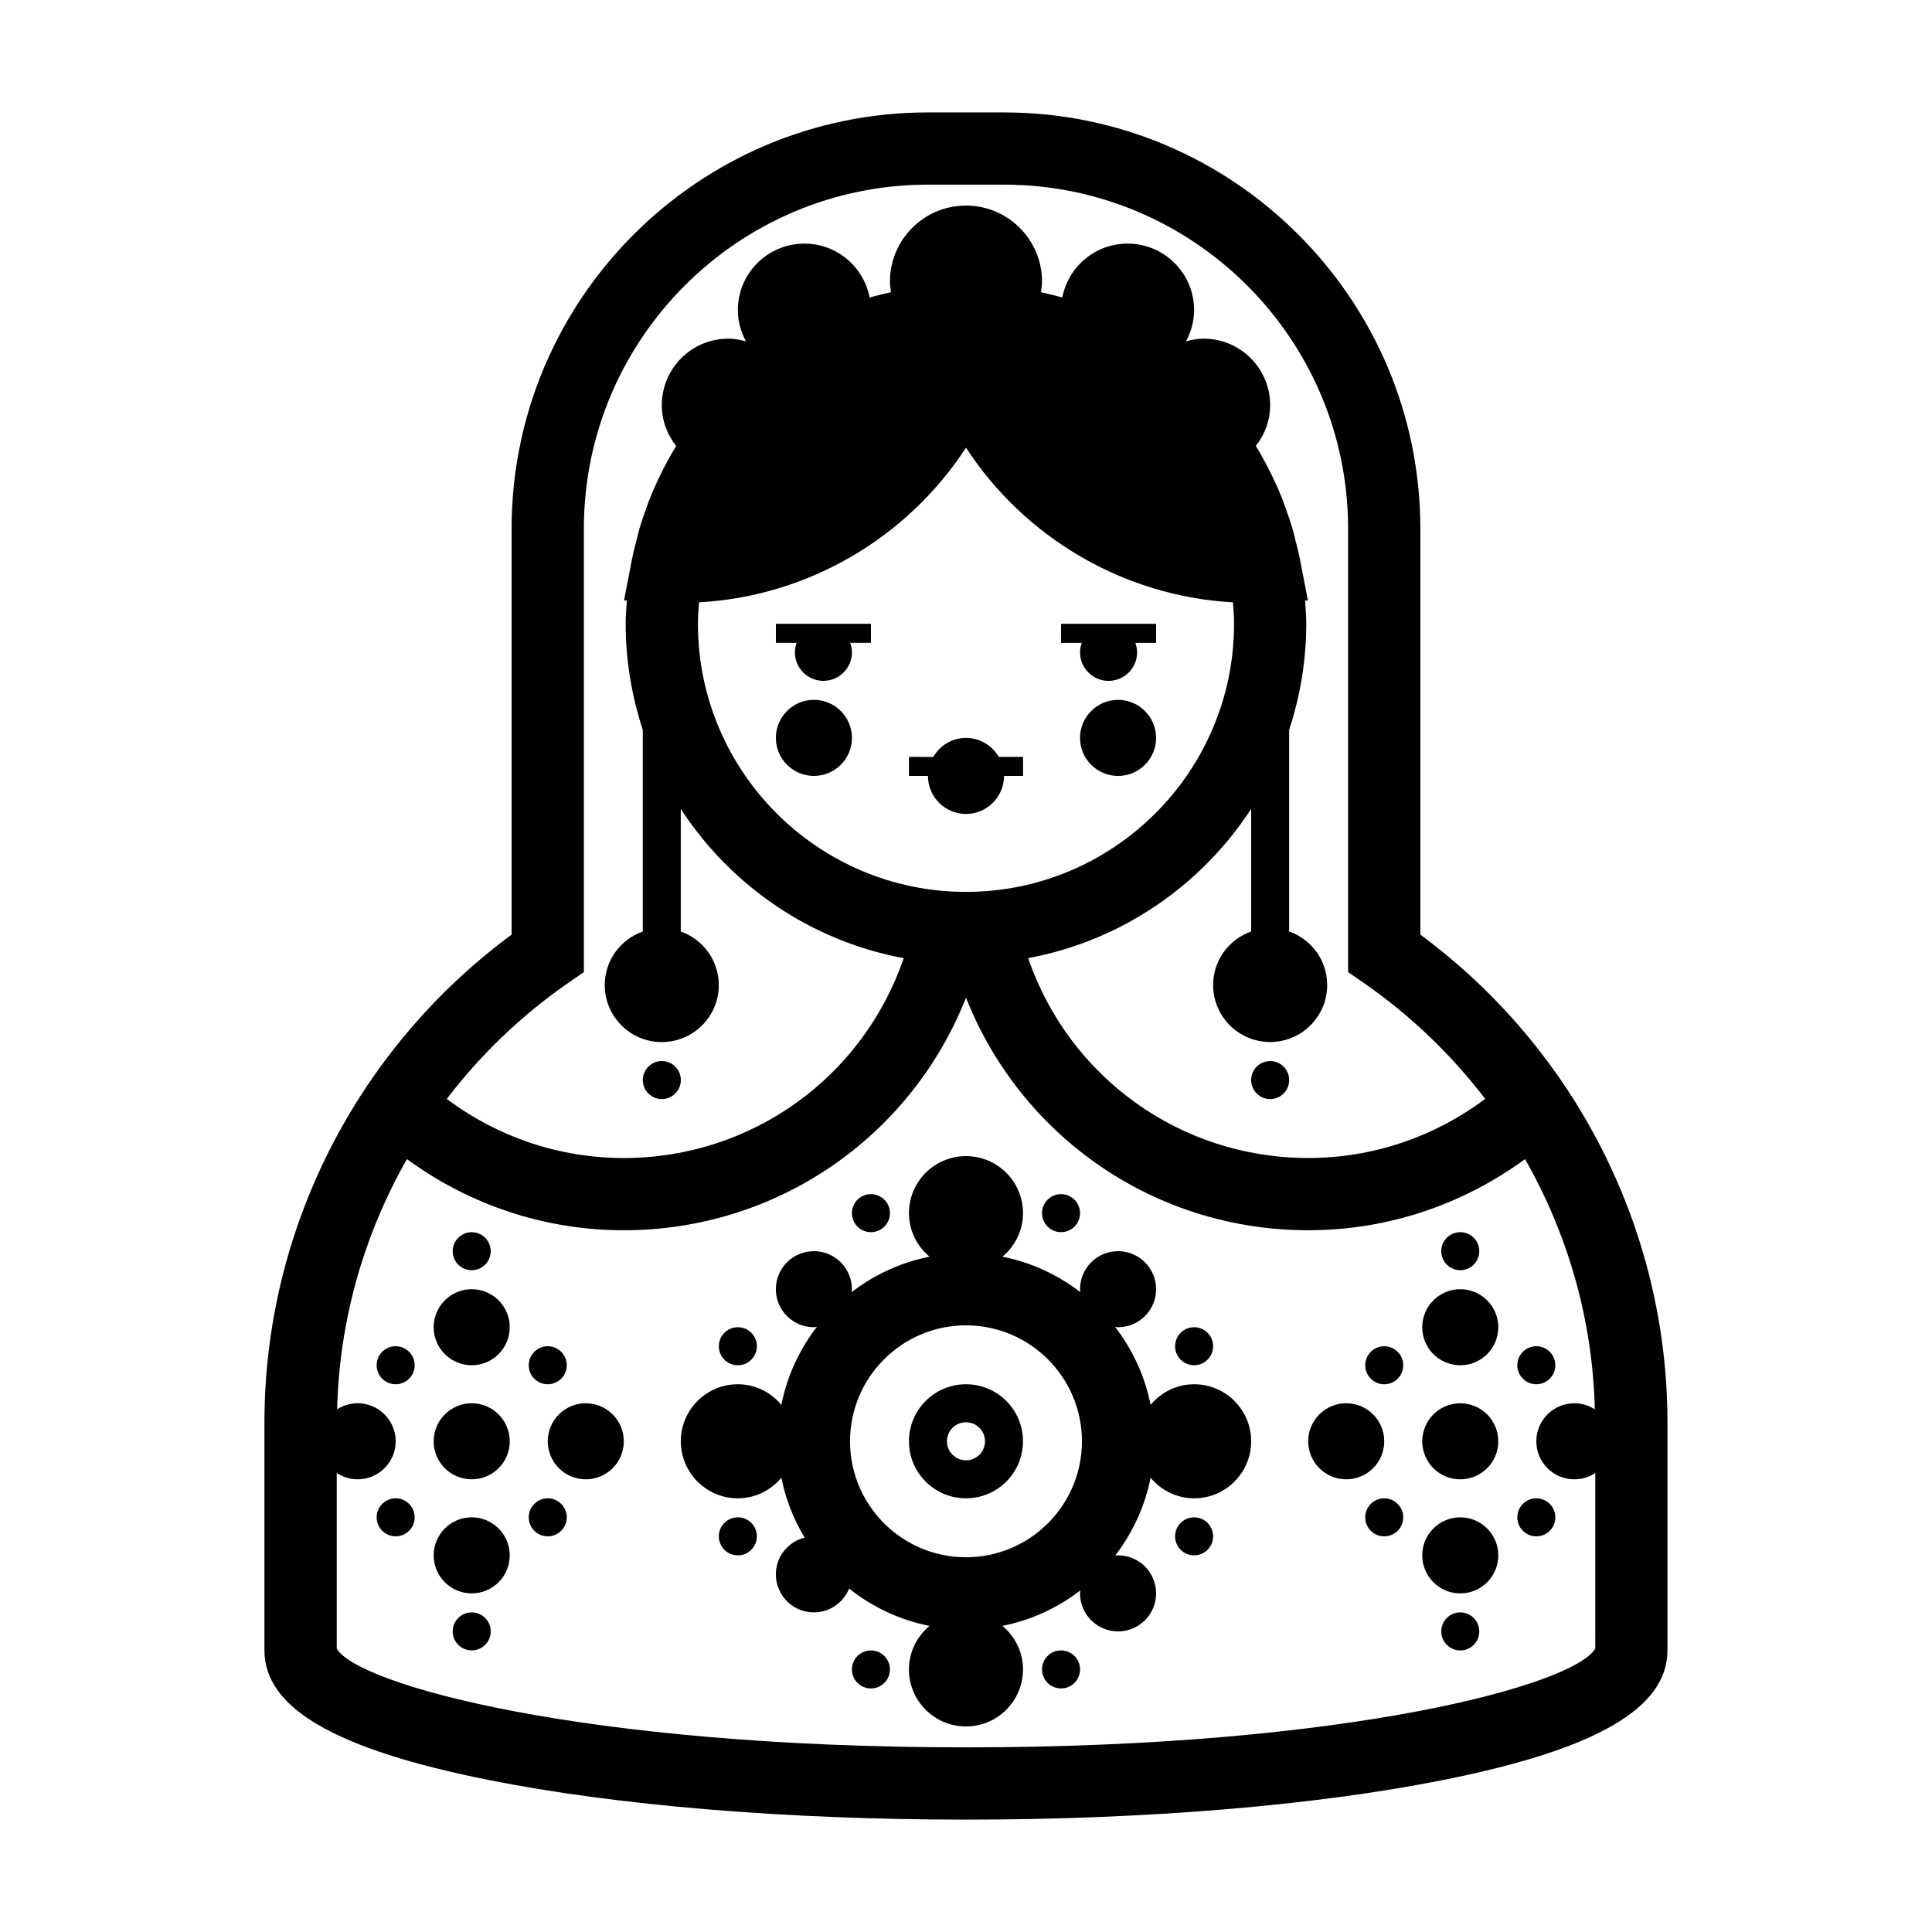
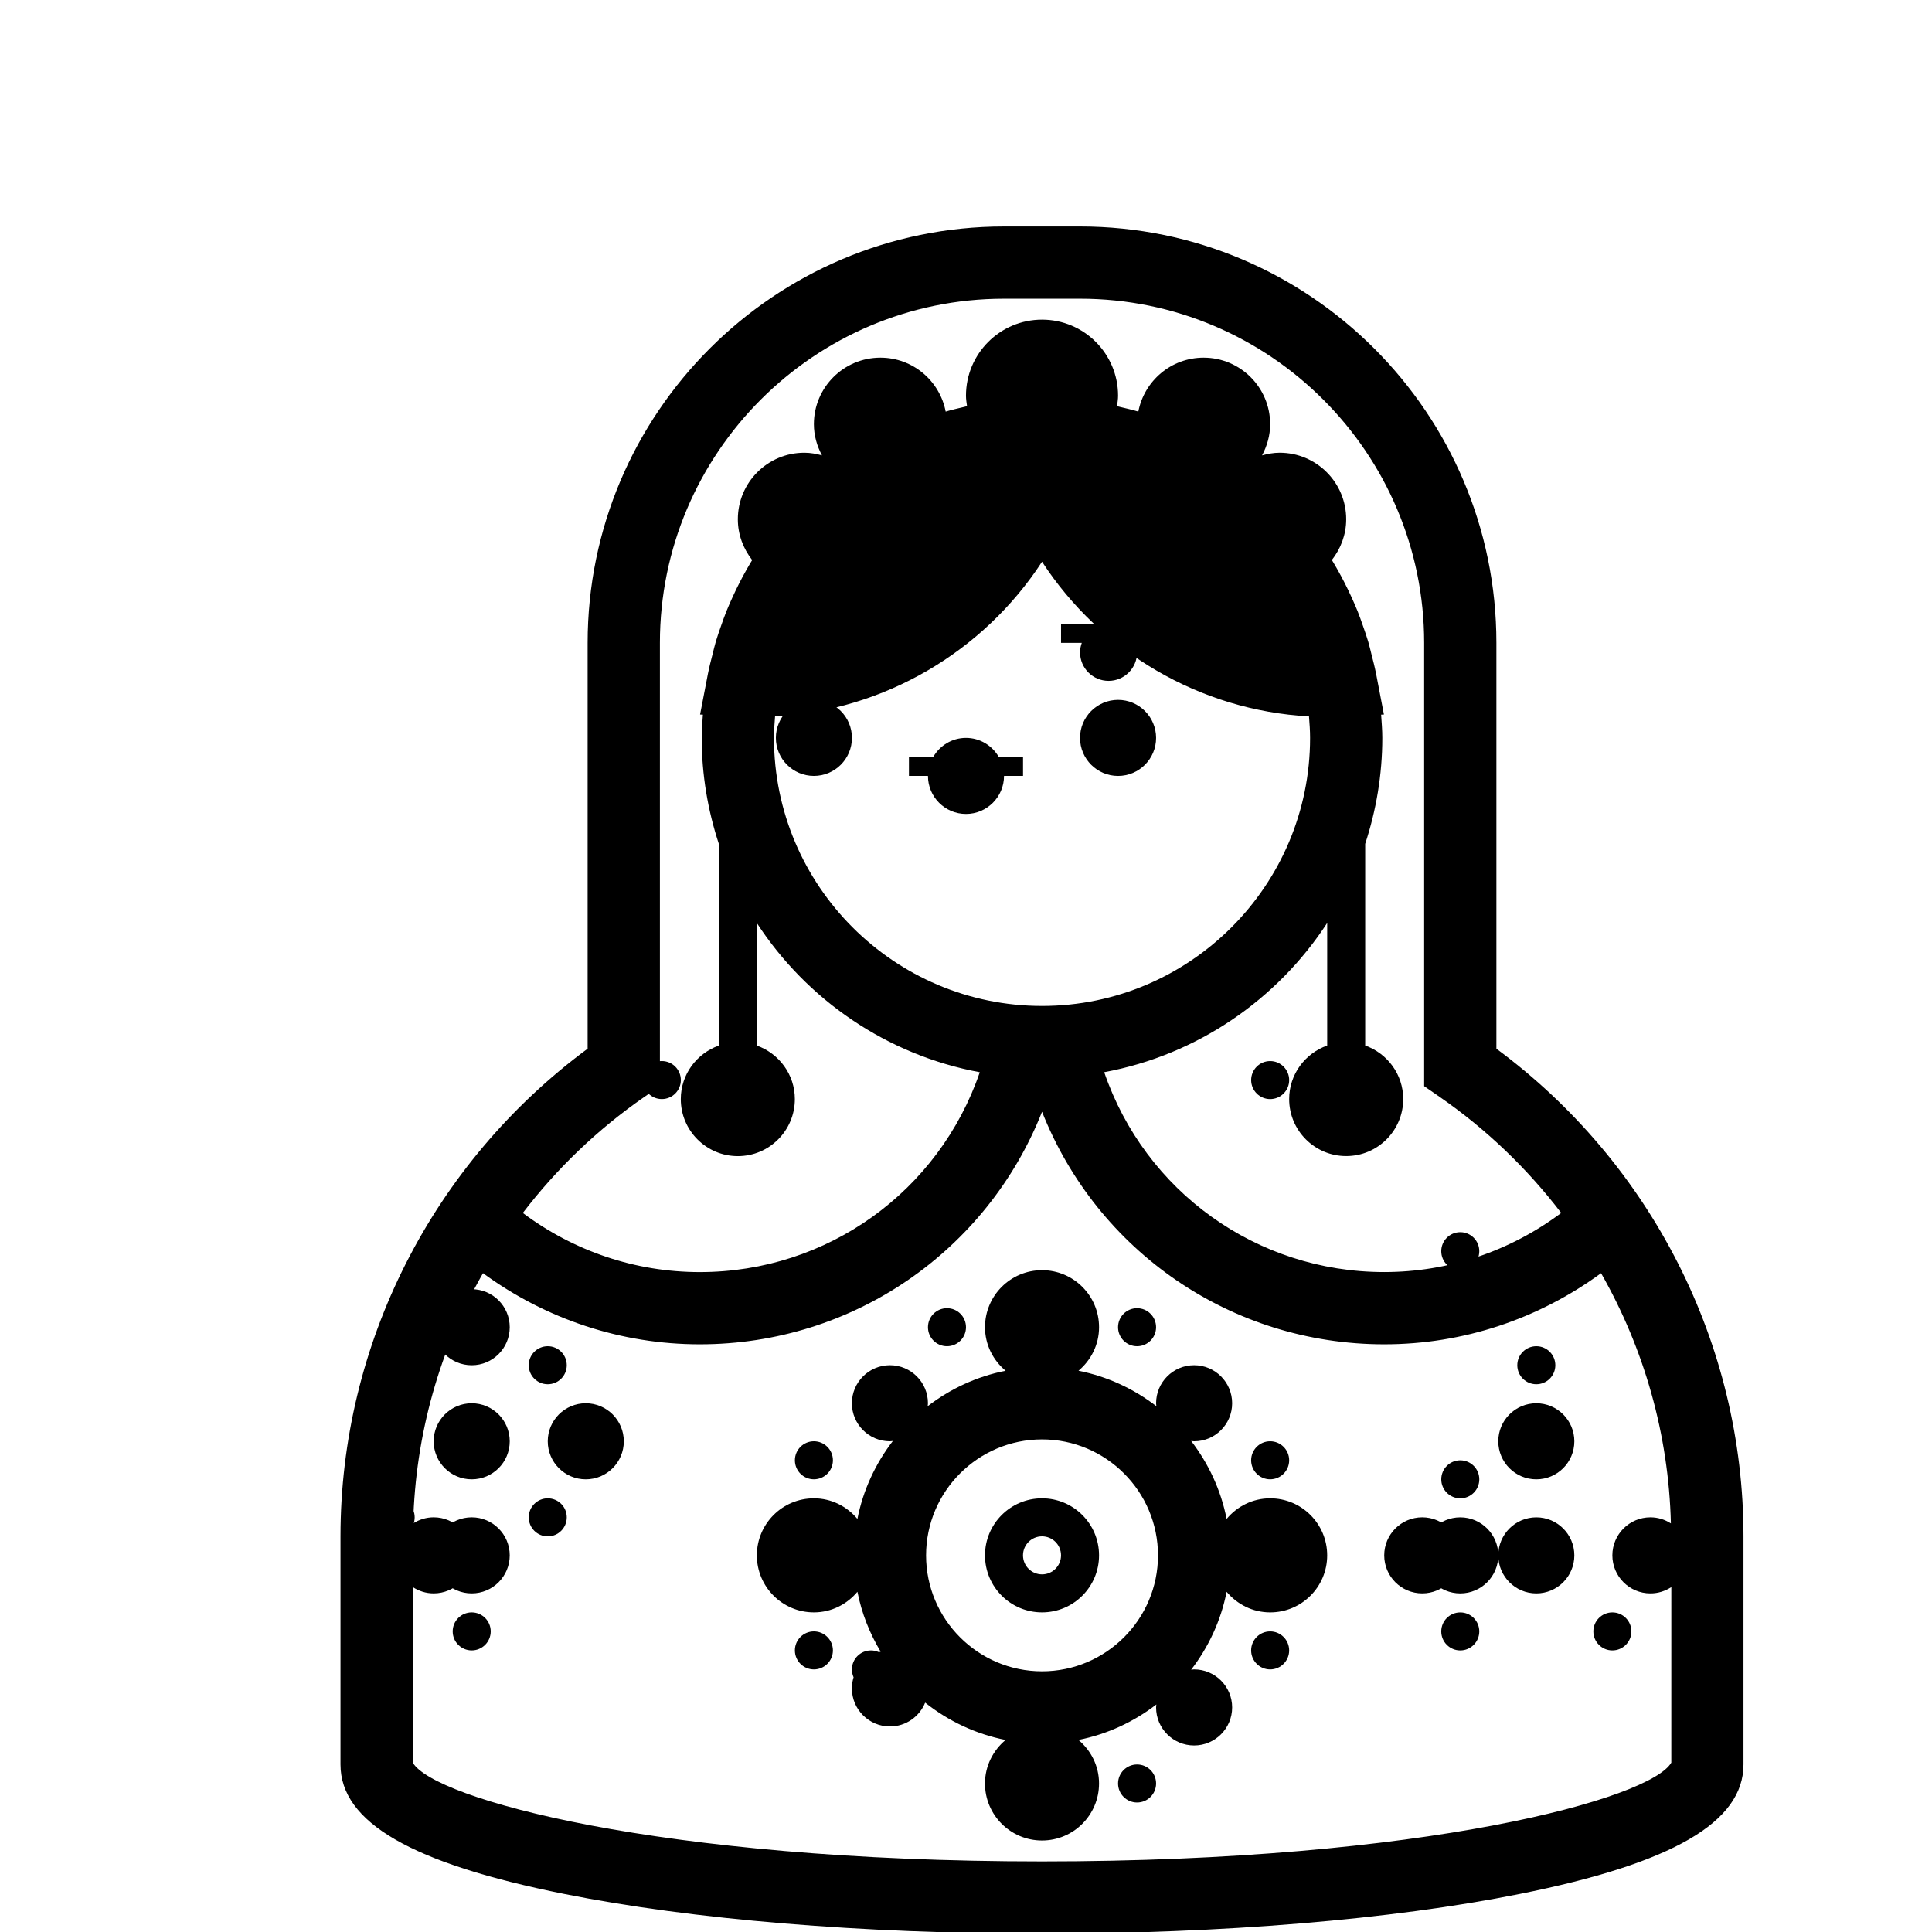
<svg xmlns="http://www.w3.org/2000/svg" fill="#000000" width="800px" height="800px" version="1.1" viewBox="144 144 512 512">
-   <path d="m289.16 541.07c-2.781 0-5.039 2.258-5.039 5.039 0 2.785 2.258 5.039 5.039 5.039 2.785 0 5.039-2.254 5.039-5.039 0-2.785-2.254-5.039-5.039-5.039zm10.078-25.191c-5.562 0-10.078 4.516-10.078 10.078 0 5.566 4.516 10.078 10.078 10.078s10.078-4.508 10.078-10.078c-0.004-5.562-4.519-10.078-10.078-10.078zm-50.383 25.191c-2.781 0-5.039 2.258-5.039 5.039 0 2.785 2.258 5.039 5.039 5.039 2.785 0 5.039-2.254 5.039-5.039 0-2.785-2.254-5.039-5.039-5.039zm0-40.305c-2.781 0-5.039 2.258-5.039 5.039 0 2.785 2.258 5.039 5.039 5.039 2.785 0 5.039-2.254 5.039-5.039 0-2.785-2.254-5.039-5.039-5.039zm20.152 70.531c-2.781 0-5.039 2.258-5.039 5.039 0 2.785 2.258 5.039 5.039 5.039 2.785 0 5.039-2.254 5.039-5.039 0-2.781-2.254-5.039-5.039-5.039zm0-55.418c-5.562 0-10.078 4.516-10.078 10.078 0 5.566 4.516 10.078 10.078 10.078 5.566 0 10.078-4.508 10.078-10.078 0-5.562-4.512-10.078-10.078-10.078zm0-30.23c-5.562 0-10.078 4.516-10.078 10.078 0 5.566 4.516 10.078 10.078 10.078s10.078-4.508 10.078-10.078c0-5.562-4.516-10.078-10.078-10.078zm0 60.457c-5.562 0-10.078 4.516-10.078 10.078 0 5.566 4.516 10.078 10.078 10.078s10.078-4.508 10.078-10.078c0-5.562-4.516-10.078-10.078-10.078zm50.383-110.84c2.781 0 5.039-2.258 5.039-5.039 0-2.785-2.258-5.039-5.039-5.039s-5.039 2.254-5.039 5.039c0 2.781 2.258 5.039 5.039 5.039zm40.305-105.8c-5.562 0-10.078 4.516-10.078 10.078s4.516 10.078 10.078 10.078 10.078-4.516 10.078-10.078c-0.004-5.562-4.519-10.078-10.078-10.078zm-10.078-15.113h5.5c-0.281 0.789-0.461 1.633-0.461 2.519 0 4.172 3.387 7.559 7.559 7.559s7.559-3.387 7.559-7.559c0-0.887-0.18-1.727-0.465-2.519h5.5v-5.039h-25.191zm130.99 110.84c-2.781 0-5.039 2.254-5.039 5.039 0 2.781 2.258 5.039 5.039 5.039s5.039-2.258 5.039-5.039c-0.004-2.785-2.258-5.039-5.039-5.039zm70.531 85.648c2.785 0 5.039-2.254 5.039-5.039 0-2.781-2.254-5.039-5.039-5.039-2.781 0-5.039 2.258-5.039 5.039 0 2.789 2.258 5.039 5.039 5.039zm-110.84-181.37c-5.562 0-10.078 4.516-10.078 10.078s4.516 10.078 10.078 10.078 10.078-4.516 10.078-10.078c-0.004-5.562-4.516-10.078-10.078-10.078zm-151.14 181.37c2.785 0 5.039-2.254 5.039-5.039 0-2.781-2.254-5.039-5.039-5.039-2.781 0-5.039 2.258-5.039 5.039 0 2.789 2.258 5.039 5.039 5.039zm110.84-171.29c-3.719 0-6.934 2.039-8.68 5.039l-6.438-0.004v5.039h5.039c0 5.562 4.516 10.078 10.078 10.078s10.078-4.516 10.078-10.078h5.039v-5.039h-6.434c-1.754-2.996-4.969-5.035-8.684-5.035zm25.188-25.191h5.5c-0.277 0.789-0.461 1.633-0.461 2.519 0 4.172 3.387 7.559 7.559 7.559s7.559-3.387 7.559-7.559c0-0.887-0.18-1.727-0.465-2.519h5.5v-5.039h-25.191zm-156.18 166.26c2.785 0 5.039-2.254 5.039-5.039 0-2.781-2.254-5.039-5.039-5.039-2.781 0-5.039 2.258-5.039 5.039 0 2.785 2.258 5.039 5.039 5.039zm105.8 100.76c-2.781 0-5.039 2.258-5.039 5.039 0 2.785 2.258 5.039 5.039 5.039 2.785 0 5.039-2.254 5.039-5.039 0-2.781-2.254-5.039-5.039-5.039zm156.18-35.27c-5.562 0-10.078 4.516-10.078 10.078 0 5.566 4.516 10.078 10.078 10.078s10.078-4.508 10.078-10.078c0-5.562-4.516-10.078-10.078-10.078zm0-65.492c2.785 0 5.039-2.254 5.039-5.039 0-2.781-2.254-5.039-5.039-5.039-2.781 0-5.039 2.258-5.039 5.039 0 2.785 2.258 5.039 5.039 5.039zm0 90.684c-2.781 0-5.039 2.258-5.039 5.039 0 2.785 2.258 5.039 5.039 5.039 2.785 0 5.039-2.254 5.039-5.039 0-2.781-2.254-5.039-5.039-5.039zm-20.152-30.227c-2.781 0-5.039 2.258-5.039 5.039 0 2.785 2.258 5.039 5.039 5.039 2.785 0 5.039-2.254 5.039-5.039 0-2.785-2.254-5.039-5.039-5.039zm20.152-55.422c-5.562 0-10.078 4.516-10.078 10.078 0 5.566 4.516 10.078 10.078 10.078s10.078-4.508 10.078-10.078c0-5.562-4.516-10.078-10.078-10.078zm0 30.23c-5.562 0-10.078 4.516-10.078 10.078 0 5.566 4.516 10.078 10.078 10.078 5.566 0 10.078-4.508 10.078-10.078 0-5.562-4.512-10.078-10.078-10.078zm-10.578-124.2v-107.55c0-60.84-49.496-110.34-110.34-110.34h-20.152c-60.84 0-110.34 49.496-110.34 110.34v107.55c-41.105 30.391-65.496 78.328-65.496 129.24v60.457c0 15.32 18.859 26.227 59.34 34.32 33.906 6.785 78.859 10.52 126.57 10.52 47.715 0 92.66-3.734 126.56-10.52 40.484-8.094 59.34-19 59.34-34.32v-60.457c0-50.91-24.383-98.848-65.492-129.24zm-225.8 12.785 4.121-2.852v-117.49c0-50.281 40.91-91.191 91.191-91.191h20.152c50.281 0 91.191 40.91 91.191 91.191v117.49l4.121 2.852c12.461 8.621 23.25 19.051 32.203 30.746-13.527 10.121-29.816 15.668-46.906 15.668-33.902 0-63.398-21.438-74.207-52.965 24.691-4.586 45.855-19.234 59.094-39.551v32.48c-5.856 2.086-10.078 7.621-10.078 14.188 0 8.344 6.769 15.113 15.113 15.113s15.113-6.769 15.113-15.113c0-6.57-4.223-12.105-10.078-14.188v-53.445c2.906-8.848 4.535-18.273 4.535-28.082 0-2.074-0.172-4.109-0.312-6.156l0.742-0.031-2.098-10.914c-0.012-0.047-0.023-0.09-0.031-0.137-0.324-1.652-0.75-3.258-1.164-4.883-0.281-1.125-0.539-2.258-0.867-3.367-0.414-1.406-0.902-2.777-1.379-4.152-0.453-1.305-0.91-2.606-1.414-3.875-0.488-1.203-1.004-2.383-1.535-3.559-0.645-1.422-1.316-2.82-2.023-4.195-0.523-1.012-1.055-2.016-1.613-3.008-0.543-0.961-1.094-1.926-1.672-2.863 2.34-2.984 3.797-6.707 3.797-10.797 0-9.738-7.894-17.633-17.633-17.633-1.621 0-3.168 0.293-4.664 0.707 1.32-2.481 2.144-5.262 2.144-8.266 0-9.738-7.894-17.633-17.633-17.633-8.594 0-15.734 6.156-17.301 14.293-1.613-0.48-3.258-0.855-4.914-1.246-0.25-0.059-0.492-0.137-0.742-0.191 0.133-0.914 0.285-1.828 0.285-2.777 0-11.129-9.023-20.152-20.152-20.152s-20.152 9.023-20.152 20.152c0 0.953 0.152 1.863 0.281 2.781-0.25 0.055-0.492 0.133-0.742 0.191-1.648 0.387-3.301 0.766-4.918 1.246-1.559-8.141-8.699-14.297-17.293-14.297-9.738 0-17.633 7.894-17.633 17.633 0 3.004 0.82 5.785 2.144 8.262-1.496-0.41-3.039-0.703-4.664-0.703-9.738 0-17.633 7.894-17.633 17.633 0 4.09 1.457 7.812 3.797 10.812-0.578 0.945-1.133 1.906-1.676 2.875-0.555 0.984-1.082 1.977-1.602 2.977-0.715 1.387-1.391 2.797-2.035 4.227-0.527 1.164-1.047 2.336-1.527 3.527-0.516 1.281-0.973 2.59-1.43 3.898-0.48 1.367-0.957 2.731-1.371 4.133-0.328 1.113-0.59 2.254-0.871 3.379-0.406 1.617-0.84 3.223-1.16 4.871-0.012 0.047-0.023 0.09-0.031 0.137l-2.102 10.914 0.746 0.031c-0.141 2.047-0.312 4.082-0.312 6.156 0 9.809 1.629 19.23 4.535 28.078v53.461c-5.856 2.086-10.078 7.621-10.078 14.188 0 8.344 6.769 15.113 15.113 15.113s15.113-6.769 15.113-15.113c0-6.57-4.223-12.105-10.078-14.188v-32.484c13.23 20.32 34.395 34.965 59.086 39.555-10.801 31.523-40.297 52.961-74.195 52.961-17.09 0-33.379-5.551-46.906-15.668 8.953-11.703 19.746-22.129 32.207-30.754zm105.39-24.109c-39.172 0-71.039-31.867-71.039-71.039 0-1.926 0.137-3.812 0.289-5.699 28.91-1.57 55.207-17.109 70.75-40.984 15.543 23.875 41.848 39.418 70.746 40.984 0.148 1.887 0.289 3.773 0.289 5.699 0 39.172-31.871 71.039-71.035 71.039zm166.76 200.53c-5.461 9.527-65.012 26.18-166.76 26.18-101.75 0-161.29-16.656-166.76-26.18v-46.523c1.59 1.047 3.492 1.668 5.543 1.668 5.562 0 10.078-4.508 10.078-10.078 0-5.562-4.516-10.078-10.078-10.078-2.004 0-3.871 0.605-5.438 1.613 0.578-23.555 7.07-46.27 18.504-66.312 16.641 12.176 36.57 18.855 57.465 18.855 40.617 0 76.117-24.766 90.688-61.633 14.574 36.867 50.066 61.633 90.684 61.633 20.895 0 40.824-6.68 57.465-18.852 11.438 20.047 17.926 42.758 18.5 66.312-1.566-1.016-3.426-1.613-5.43-1.613-5.562 0-10.078 4.516-10.078 10.078 0 5.566 4.516 10.078 10.078 10.078 2.047 0 3.949-0.621 5.543-1.668zm-15.617-39.816c-2.781 0-5.039 2.258-5.039 5.039 0 2.785 2.258 5.039 5.039 5.039 2.785 0 5.039-2.254 5.039-5.039 0-2.785-2.254-5.039-5.039-5.039zm-40.305-15.117c0-5.562-4.516-10.078-10.078-10.078s-10.078 4.516-10.078 10.078c0 5.566 4.516 10.078 10.078 10.078 5.566 0 10.078-4.508 10.078-10.078zm0-25.188c-2.781 0-5.039 2.258-5.039 5.039 0 2.785 2.258 5.039 5.039 5.039 2.785 0 5.039-2.254 5.039-5.039 0-2.785-2.254-5.039-5.039-5.039zm-136.03-30.23c2.785 0 5.039-2.254 5.039-5.039 0-2.781-2.254-5.039-5.039-5.039-2.781 0-5.039 2.258-5.039 5.039 0 2.789 2.258 5.039 5.039 5.039zm85.648 40.305c-4.656 0-8.762 2.144-11.539 5.453-1.512-7.664-4.805-14.672-9.395-20.645 0.262 0.016 0.512 0.078 0.781 0.078 5.562 0 10.078-4.508 10.078-10.078 0-5.562-4.516-10.078-10.078-10.078s-10.078 4.516-10.078 10.078c0 0.266 0.059 0.52 0.082 0.781-5.977-4.59-12.984-7.883-20.645-9.395 3.301-2.777 5.449-6.883 5.449-11.539 0-8.348-6.766-15.113-15.113-15.113s-15.113 6.766-15.113 15.113c0 4.656 2.144 8.762 5.457 11.539-7.664 1.512-14.676 4.805-20.645 9.395 0.012-0.254 0.07-0.512 0.07-0.781 0-5.562-4.516-10.078-10.078-10.078s-10.078 4.516-10.078 10.078c0 5.566 4.516 10.078 10.078 10.078 0.266 0 0.52-0.059 0.781-0.082-4.59 5.977-7.883 12.984-9.395 20.652-2.769-3.309-6.883-5.457-11.535-5.457-8.348 0-15.113 6.766-15.113 15.113 0 8.348 6.766 15.113 15.113 15.113 4.656 0 8.766-2.144 11.539-5.457 1.125 5.707 3.254 11.039 6.152 15.871-4.371 1.105-7.617 5.031-7.617 9.742 0 5.566 4.516 10.078 10.078 10.078 4.231 0 7.844-2.621 9.336-6.316 6.106 4.863 13.367 8.328 21.305 9.895-3.305 2.773-5.453 6.879-5.453 11.531 0 8.348 6.766 15.113 15.113 15.113s15.113-6.766 15.113-15.113c0-4.656-2.144-8.762-5.453-11.539 7.664-1.512 14.672-4.805 20.645-9.395-0.012 0.266-0.074 0.516-0.074 0.781 0 5.566 4.516 10.078 10.078 10.078s10.078-4.508 10.078-10.078c0-5.562-4.516-10.078-10.078-10.078-0.266 0-0.52 0.059-0.781 0.082 4.59-5.977 7.883-12.984 9.395-20.645 2.777 3.305 6.883 5.453 11.539 5.453 8.348 0 15.113-6.766 15.113-15.113 0-8.352-6.766-15.117-15.113-15.117zm-60.457 45.848c-16.949 0-30.73-13.785-30.73-30.73 0-16.949 13.785-30.73 30.73-30.73 16.941 0 30.73 13.785 30.73 30.73s-13.789 30.73-30.73 30.73zm-60.457-50.887c2.785 0 5.039-2.254 5.039-5.039 0-2.781-2.254-5.039-5.039-5.039-2.781 0-5.039 2.258-5.039 5.039 0 2.789 2.258 5.039 5.039 5.039zm120.91 0c2.785 0 5.039-2.254 5.039-5.039 0-2.781-2.254-5.039-5.039-5.039-2.781 0-5.039 2.258-5.039 5.039 0 2.789 2.258 5.039 5.039 5.039zm-35.27-35.266c2.785 0 5.039-2.254 5.039-5.039 0-2.781-2.254-5.039-5.039-5.039-2.781 0-5.039 2.258-5.039 5.039 0.004 2.789 2.258 5.039 5.039 5.039zm-25.188 40.305c-8.348 0-15.113 6.766-15.113 15.113 0 8.348 6.766 15.113 15.113 15.113s15.113-6.766 15.113-15.113c0-8.348-6.766-15.113-15.113-15.113zm0 20.152c-2.785 0-5.039-2.254-5.039-5.039 0-2.785 2.254-5.039 5.039-5.039s5.039 2.254 5.039 5.039c-0.004 2.789-2.254 5.039-5.039 5.039zm60.457 15.113c-2.781 0-5.039 2.258-5.039 5.039 0 2.785 2.258 5.039 5.039 5.039 2.785 0 5.039-2.254 5.039-5.039-0.004-2.781-2.254-5.039-5.039-5.039zm-120.91 0c-2.781 0-5.039 2.258-5.039 5.039 0 2.785 2.258 5.039 5.039 5.039 2.785 0 5.039-2.254 5.039-5.039-0.004-2.781-2.254-5.039-5.039-5.039zm85.645 35.27c-2.781 0-5.039 2.258-5.039 5.039 0 2.785 2.258 5.039 5.039 5.039 2.785 0 5.039-2.254 5.039-5.039 0-2.781-2.25-5.039-5.039-5.039z" />
+   <path d="m289.16 541.07c-2.781 0-5.039 2.258-5.039 5.039 0 2.785 2.258 5.039 5.039 5.039 2.785 0 5.039-2.254 5.039-5.039 0-2.785-2.254-5.039-5.039-5.039zm10.078-25.191c-5.562 0-10.078 4.516-10.078 10.078 0 5.566 4.516 10.078 10.078 10.078s10.078-4.508 10.078-10.078c-0.004-5.562-4.519-10.078-10.078-10.078zm-50.383 25.191c-2.781 0-5.039 2.258-5.039 5.039 0 2.785 2.258 5.039 5.039 5.039 2.785 0 5.039-2.254 5.039-5.039 0-2.785-2.254-5.039-5.039-5.039zm0-40.305c-2.781 0-5.039 2.258-5.039 5.039 0 2.785 2.258 5.039 5.039 5.039 2.785 0 5.039-2.254 5.039-5.039 0-2.785-2.254-5.039-5.039-5.039zm20.152 70.531c-2.781 0-5.039 2.258-5.039 5.039 0 2.785 2.258 5.039 5.039 5.039 2.785 0 5.039-2.254 5.039-5.039 0-2.781-2.254-5.039-5.039-5.039zm0-55.418c-5.562 0-10.078 4.516-10.078 10.078 0 5.566 4.516 10.078 10.078 10.078 5.566 0 10.078-4.508 10.078-10.078 0-5.562-4.512-10.078-10.078-10.078zm0-30.23c-5.562 0-10.078 4.516-10.078 10.078 0 5.566 4.516 10.078 10.078 10.078s10.078-4.508 10.078-10.078c0-5.562-4.516-10.078-10.078-10.078zm0 60.457c-5.562 0-10.078 4.516-10.078 10.078 0 5.566 4.516 10.078 10.078 10.078s10.078-4.508 10.078-10.078c0-5.562-4.516-10.078-10.078-10.078zm50.383-110.84c2.781 0 5.039-2.258 5.039-5.039 0-2.785-2.258-5.039-5.039-5.039s-5.039 2.254-5.039 5.039c0 2.781 2.258 5.039 5.039 5.039zm40.305-105.8c-5.562 0-10.078 4.516-10.078 10.078s4.516 10.078 10.078 10.078 10.078-4.516 10.078-10.078c-0.004-5.562-4.519-10.078-10.078-10.078zm-10.078-15.113h5.5c-0.281 0.789-0.461 1.633-0.461 2.519 0 4.172 3.387 7.559 7.559 7.559s7.559-3.387 7.559-7.559c0-0.887-0.18-1.727-0.465-2.519h5.5v-5.039h-25.191zm130.99 110.84c-2.781 0-5.039 2.254-5.039 5.039 0 2.781 2.258 5.039 5.039 5.039s5.039-2.258 5.039-5.039c-0.004-2.785-2.258-5.039-5.039-5.039zm70.531 85.648c2.785 0 5.039-2.254 5.039-5.039 0-2.781-2.254-5.039-5.039-5.039-2.781 0-5.039 2.258-5.039 5.039 0 2.789 2.258 5.039 5.039 5.039zm-110.84-181.37c-5.562 0-10.078 4.516-10.078 10.078s4.516 10.078 10.078 10.078 10.078-4.516 10.078-10.078c-0.004-5.562-4.516-10.078-10.078-10.078zm-151.14 181.37c2.785 0 5.039-2.254 5.039-5.039 0-2.781-2.254-5.039-5.039-5.039-2.781 0-5.039 2.258-5.039 5.039 0 2.789 2.258 5.039 5.039 5.039zm110.84-171.29c-3.719 0-6.934 2.039-8.68 5.039l-6.438-0.004v5.039h5.039c0 5.562 4.516 10.078 10.078 10.078s10.078-4.516 10.078-10.078h5.039v-5.039h-6.434c-1.754-2.996-4.969-5.035-8.684-5.035zm25.188-25.191h5.5c-0.277 0.789-0.461 1.633-0.461 2.519 0 4.172 3.387 7.559 7.559 7.559s7.559-3.387 7.559-7.559c0-0.887-0.18-1.727-0.465-2.519h5.5v-5.039h-25.191zm-156.18 166.26c2.785 0 5.039-2.254 5.039-5.039 0-2.781-2.254-5.039-5.039-5.039-2.781 0-5.039 2.258-5.039 5.039 0 2.785 2.258 5.039 5.039 5.039zm105.8 100.76c-2.781 0-5.039 2.258-5.039 5.039 0 2.785 2.258 5.039 5.039 5.039 2.785 0 5.039-2.254 5.039-5.039 0-2.781-2.254-5.039-5.039-5.039zm156.18-35.27c-5.562 0-10.078 4.516-10.078 10.078 0 5.566 4.516 10.078 10.078 10.078s10.078-4.508 10.078-10.078c0-5.562-4.516-10.078-10.078-10.078zm0-65.492c2.785 0 5.039-2.254 5.039-5.039 0-2.781-2.254-5.039-5.039-5.039-2.781 0-5.039 2.258-5.039 5.039 0 2.785 2.258 5.039 5.039 5.039zm0 90.684c-2.781 0-5.039 2.258-5.039 5.039 0 2.785 2.258 5.039 5.039 5.039 2.785 0 5.039-2.254 5.039-5.039 0-2.781-2.254-5.039-5.039-5.039zc-2.781 0-5.039 2.258-5.039 5.039 0 2.785 2.258 5.039 5.039 5.039 2.785 0 5.039-2.254 5.039-5.039 0-2.785-2.254-5.039-5.039-5.039zm20.152-55.422c-5.562 0-10.078 4.516-10.078 10.078 0 5.566 4.516 10.078 10.078 10.078s10.078-4.508 10.078-10.078c0-5.562-4.516-10.078-10.078-10.078zm0 30.23c-5.562 0-10.078 4.516-10.078 10.078 0 5.566 4.516 10.078 10.078 10.078 5.566 0 10.078-4.508 10.078-10.078 0-5.562-4.512-10.078-10.078-10.078zm-10.578-124.2v-107.55c0-60.84-49.496-110.34-110.34-110.34h-20.152c-60.84 0-110.34 49.496-110.34 110.34v107.55c-41.105 30.391-65.496 78.328-65.496 129.24v60.457c0 15.32 18.859 26.227 59.34 34.32 33.906 6.785 78.859 10.52 126.57 10.52 47.715 0 92.66-3.734 126.56-10.52 40.484-8.094 59.34-19 59.34-34.32v-60.457c0-50.91-24.383-98.848-65.492-129.24zm-225.8 12.785 4.121-2.852v-117.49c0-50.281 40.91-91.191 91.191-91.191h20.152c50.281 0 91.191 40.91 91.191 91.191v117.49l4.121 2.852c12.461 8.621 23.25 19.051 32.203 30.746-13.527 10.121-29.816 15.668-46.906 15.668-33.902 0-63.398-21.438-74.207-52.965 24.691-4.586 45.855-19.234 59.094-39.551v32.48c-5.856 2.086-10.078 7.621-10.078 14.188 0 8.344 6.769 15.113 15.113 15.113s15.113-6.769 15.113-15.113c0-6.57-4.223-12.105-10.078-14.188v-53.445c2.906-8.848 4.535-18.273 4.535-28.082 0-2.074-0.172-4.109-0.312-6.156l0.742-0.031-2.098-10.914c-0.012-0.047-0.023-0.09-0.031-0.137-0.324-1.652-0.75-3.258-1.164-4.883-0.281-1.125-0.539-2.258-0.867-3.367-0.414-1.406-0.902-2.777-1.379-4.152-0.453-1.305-0.91-2.606-1.414-3.875-0.488-1.203-1.004-2.383-1.535-3.559-0.645-1.422-1.316-2.82-2.023-4.195-0.523-1.012-1.055-2.016-1.613-3.008-0.543-0.961-1.094-1.926-1.672-2.863 2.34-2.984 3.797-6.707 3.797-10.797 0-9.738-7.894-17.633-17.633-17.633-1.621 0-3.168 0.293-4.664 0.707 1.32-2.481 2.144-5.262 2.144-8.266 0-9.738-7.894-17.633-17.633-17.633-8.594 0-15.734 6.156-17.301 14.293-1.613-0.48-3.258-0.855-4.914-1.246-0.25-0.059-0.492-0.137-0.742-0.191 0.133-0.914 0.285-1.828 0.285-2.777 0-11.129-9.023-20.152-20.152-20.152s-20.152 9.023-20.152 20.152c0 0.953 0.152 1.863 0.281 2.781-0.25 0.055-0.492 0.133-0.742 0.191-1.648 0.387-3.301 0.766-4.918 1.246-1.559-8.141-8.699-14.297-17.293-14.297-9.738 0-17.633 7.894-17.633 17.633 0 3.004 0.82 5.785 2.144 8.262-1.496-0.41-3.039-0.703-4.664-0.703-9.738 0-17.633 7.894-17.633 17.633 0 4.09 1.457 7.812 3.797 10.812-0.578 0.945-1.133 1.906-1.676 2.875-0.555 0.984-1.082 1.977-1.602 2.977-0.715 1.387-1.391 2.797-2.035 4.227-0.527 1.164-1.047 2.336-1.527 3.527-0.516 1.281-0.973 2.59-1.43 3.898-0.48 1.367-0.957 2.731-1.371 4.133-0.328 1.113-0.59 2.254-0.871 3.379-0.406 1.617-0.84 3.223-1.16 4.871-0.012 0.047-0.023 0.09-0.031 0.137l-2.102 10.914 0.746 0.031c-0.141 2.047-0.312 4.082-0.312 6.156 0 9.809 1.629 19.23 4.535 28.078v53.461c-5.856 2.086-10.078 7.621-10.078 14.188 0 8.344 6.769 15.113 15.113 15.113s15.113-6.769 15.113-15.113c0-6.57-4.223-12.105-10.078-14.188v-32.484c13.23 20.32 34.395 34.965 59.086 39.555-10.801 31.523-40.297 52.961-74.195 52.961-17.09 0-33.379-5.551-46.906-15.668 8.953-11.703 19.746-22.129 32.207-30.754zm105.39-24.109c-39.172 0-71.039-31.867-71.039-71.039 0-1.926 0.137-3.812 0.289-5.699 28.91-1.57 55.207-17.109 70.75-40.984 15.543 23.875 41.848 39.418 70.746 40.984 0.148 1.887 0.289 3.773 0.289 5.699 0 39.172-31.871 71.039-71.035 71.039zm166.76 200.53c-5.461 9.527-65.012 26.18-166.76 26.18-101.75 0-161.29-16.656-166.76-26.18v-46.523c1.59 1.047 3.492 1.668 5.543 1.668 5.562 0 10.078-4.508 10.078-10.078 0-5.562-4.516-10.078-10.078-10.078-2.004 0-3.871 0.605-5.438 1.613 0.578-23.555 7.07-46.27 18.504-66.312 16.641 12.176 36.57 18.855 57.465 18.855 40.617 0 76.117-24.766 90.688-61.633 14.574 36.867 50.066 61.633 90.684 61.633 20.895 0 40.824-6.68 57.465-18.852 11.438 20.047 17.926 42.758 18.5 66.312-1.566-1.016-3.426-1.613-5.43-1.613-5.562 0-10.078 4.516-10.078 10.078 0 5.566 4.516 10.078 10.078 10.078 2.047 0 3.949-0.621 5.543-1.668zm-15.617-39.816c-2.781 0-5.039 2.258-5.039 5.039 0 2.785 2.258 5.039 5.039 5.039 2.785 0 5.039-2.254 5.039-5.039 0-2.785-2.254-5.039-5.039-5.039zm-40.305-15.117c0-5.562-4.516-10.078-10.078-10.078s-10.078 4.516-10.078 10.078c0 5.566 4.516 10.078 10.078 10.078 5.566 0 10.078-4.508 10.078-10.078zm0-25.188c-2.781 0-5.039 2.258-5.039 5.039 0 2.785 2.258 5.039 5.039 5.039 2.785 0 5.039-2.254 5.039-5.039 0-2.785-2.254-5.039-5.039-5.039zm-136.03-30.23c2.785 0 5.039-2.254 5.039-5.039 0-2.781-2.254-5.039-5.039-5.039-2.781 0-5.039 2.258-5.039 5.039 0 2.789 2.258 5.039 5.039 5.039zm85.648 40.305c-4.656 0-8.762 2.144-11.539 5.453-1.512-7.664-4.805-14.672-9.395-20.645 0.262 0.016 0.512 0.078 0.781 0.078 5.562 0 10.078-4.508 10.078-10.078 0-5.562-4.516-10.078-10.078-10.078s-10.078 4.516-10.078 10.078c0 0.266 0.059 0.52 0.082 0.781-5.977-4.59-12.984-7.883-20.645-9.395 3.301-2.777 5.449-6.883 5.449-11.539 0-8.348-6.766-15.113-15.113-15.113s-15.113 6.766-15.113 15.113c0 4.656 2.144 8.762 5.457 11.539-7.664 1.512-14.676 4.805-20.645 9.395 0.012-0.254 0.07-0.512 0.07-0.781 0-5.562-4.516-10.078-10.078-10.078s-10.078 4.516-10.078 10.078c0 5.566 4.516 10.078 10.078 10.078 0.266 0 0.52-0.059 0.781-0.082-4.59 5.977-7.883 12.984-9.395 20.652-2.769-3.309-6.883-5.457-11.535-5.457-8.348 0-15.113 6.766-15.113 15.113 0 8.348 6.766 15.113 15.113 15.113 4.656 0 8.766-2.144 11.539-5.457 1.125 5.707 3.254 11.039 6.152 15.871-4.371 1.105-7.617 5.031-7.617 9.742 0 5.566 4.516 10.078 10.078 10.078 4.231 0 7.844-2.621 9.336-6.316 6.106 4.863 13.367 8.328 21.305 9.895-3.305 2.773-5.453 6.879-5.453 11.531 0 8.348 6.766 15.113 15.113 15.113s15.113-6.766 15.113-15.113c0-4.656-2.144-8.762-5.453-11.539 7.664-1.512 14.672-4.805 20.645-9.395-0.012 0.266-0.074 0.516-0.074 0.781 0 5.566 4.516 10.078 10.078 10.078s10.078-4.508 10.078-10.078c0-5.562-4.516-10.078-10.078-10.078-0.266 0-0.52 0.059-0.781 0.082 4.59-5.977 7.883-12.984 9.395-20.645 2.777 3.305 6.883 5.453 11.539 5.453 8.348 0 15.113-6.766 15.113-15.113 0-8.352-6.766-15.117-15.113-15.117zm-60.457 45.848c-16.949 0-30.73-13.785-30.73-30.73 0-16.949 13.785-30.73 30.73-30.73 16.941 0 30.73 13.785 30.73 30.73s-13.789 30.73-30.73 30.73zm-60.457-50.887c2.785 0 5.039-2.254 5.039-5.039 0-2.781-2.254-5.039-5.039-5.039-2.781 0-5.039 2.258-5.039 5.039 0 2.789 2.258 5.039 5.039 5.039zm120.91 0c2.785 0 5.039-2.254 5.039-5.039 0-2.781-2.254-5.039-5.039-5.039-2.781 0-5.039 2.258-5.039 5.039 0 2.789 2.258 5.039 5.039 5.039zm-35.27-35.266c2.785 0 5.039-2.254 5.039-5.039 0-2.781-2.254-5.039-5.039-5.039-2.781 0-5.039 2.258-5.039 5.039 0.004 2.789 2.258 5.039 5.039 5.039zm-25.188 40.305c-8.348 0-15.113 6.766-15.113 15.113 0 8.348 6.766 15.113 15.113 15.113s15.113-6.766 15.113-15.113c0-8.348-6.766-15.113-15.113-15.113zm0 20.152c-2.785 0-5.039-2.254-5.039-5.039 0-2.785 2.254-5.039 5.039-5.039s5.039 2.254 5.039 5.039c-0.004 2.789-2.254 5.039-5.039 5.039zm60.457 15.113c-2.781 0-5.039 2.258-5.039 5.039 0 2.785 2.258 5.039 5.039 5.039 2.785 0 5.039-2.254 5.039-5.039-0.004-2.781-2.254-5.039-5.039-5.039zm-120.91 0c-2.781 0-5.039 2.258-5.039 5.039 0 2.785 2.258 5.039 5.039 5.039 2.785 0 5.039-2.254 5.039-5.039-0.004-2.781-2.254-5.039-5.039-5.039zm85.645 35.27c-2.781 0-5.039 2.258-5.039 5.039 0 2.785 2.258 5.039 5.039 5.039 2.785 0 5.039-2.254 5.039-5.039 0-2.781-2.25-5.039-5.039-5.039z" />
</svg>